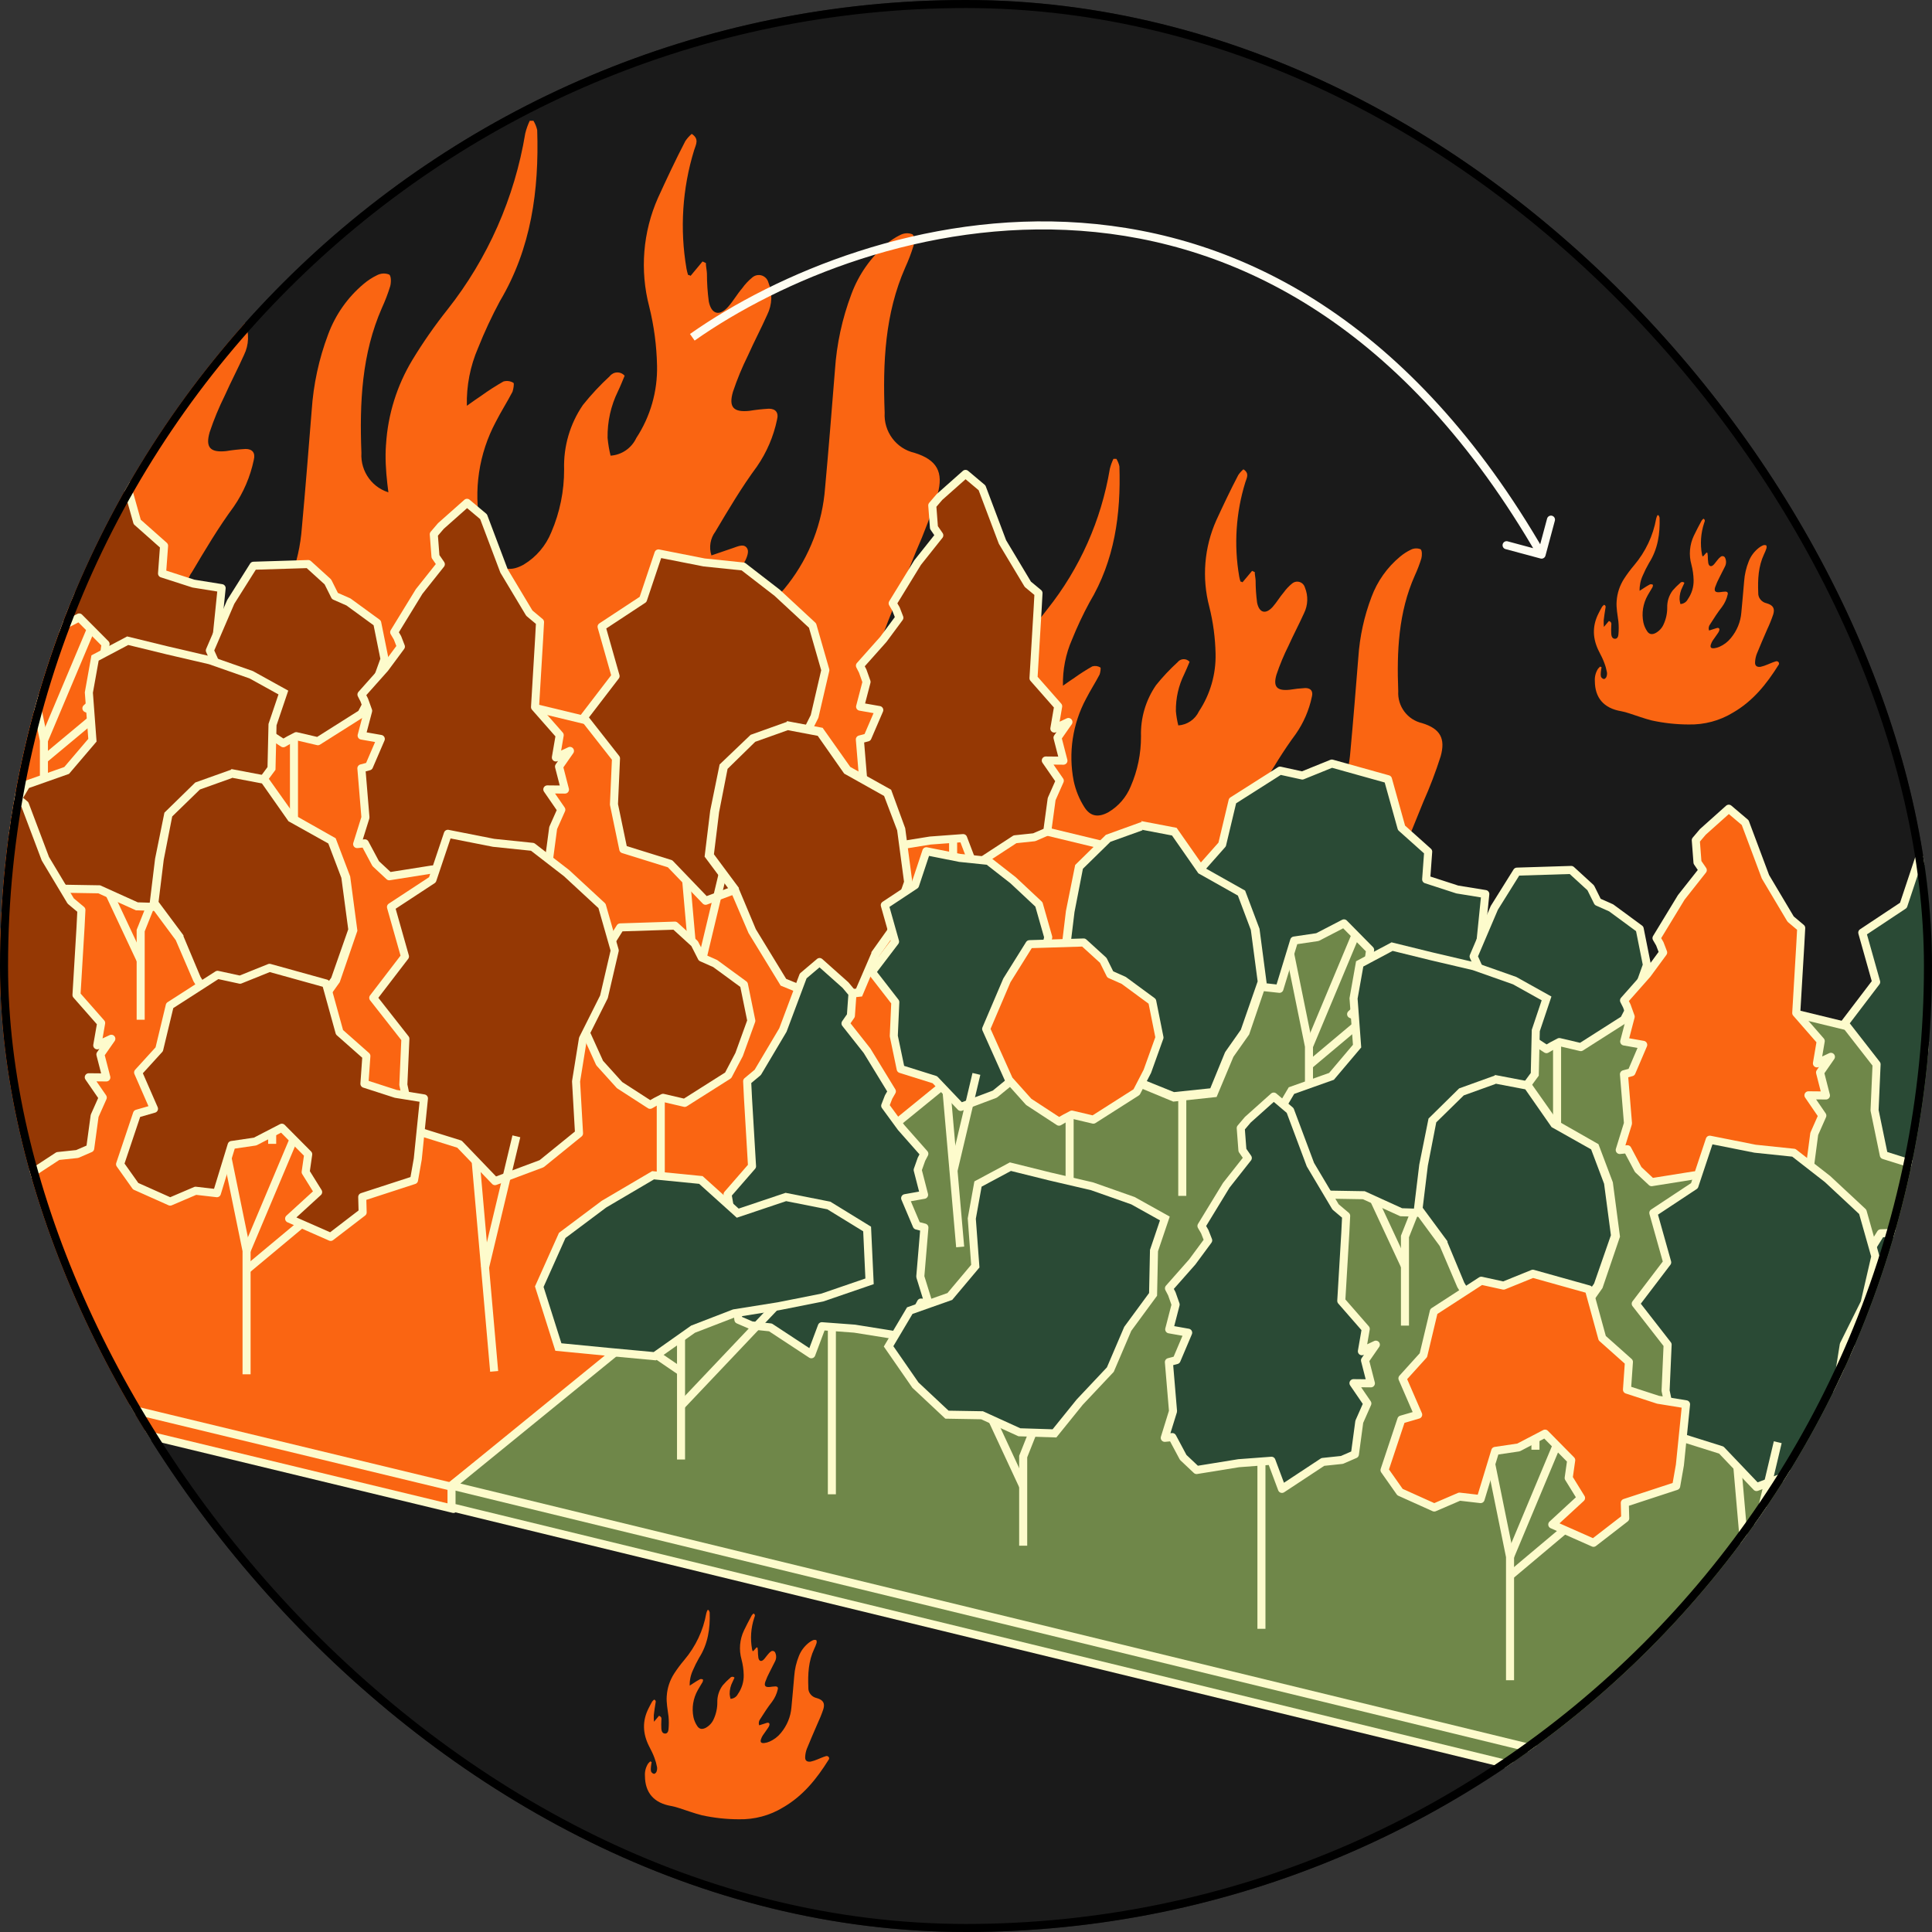
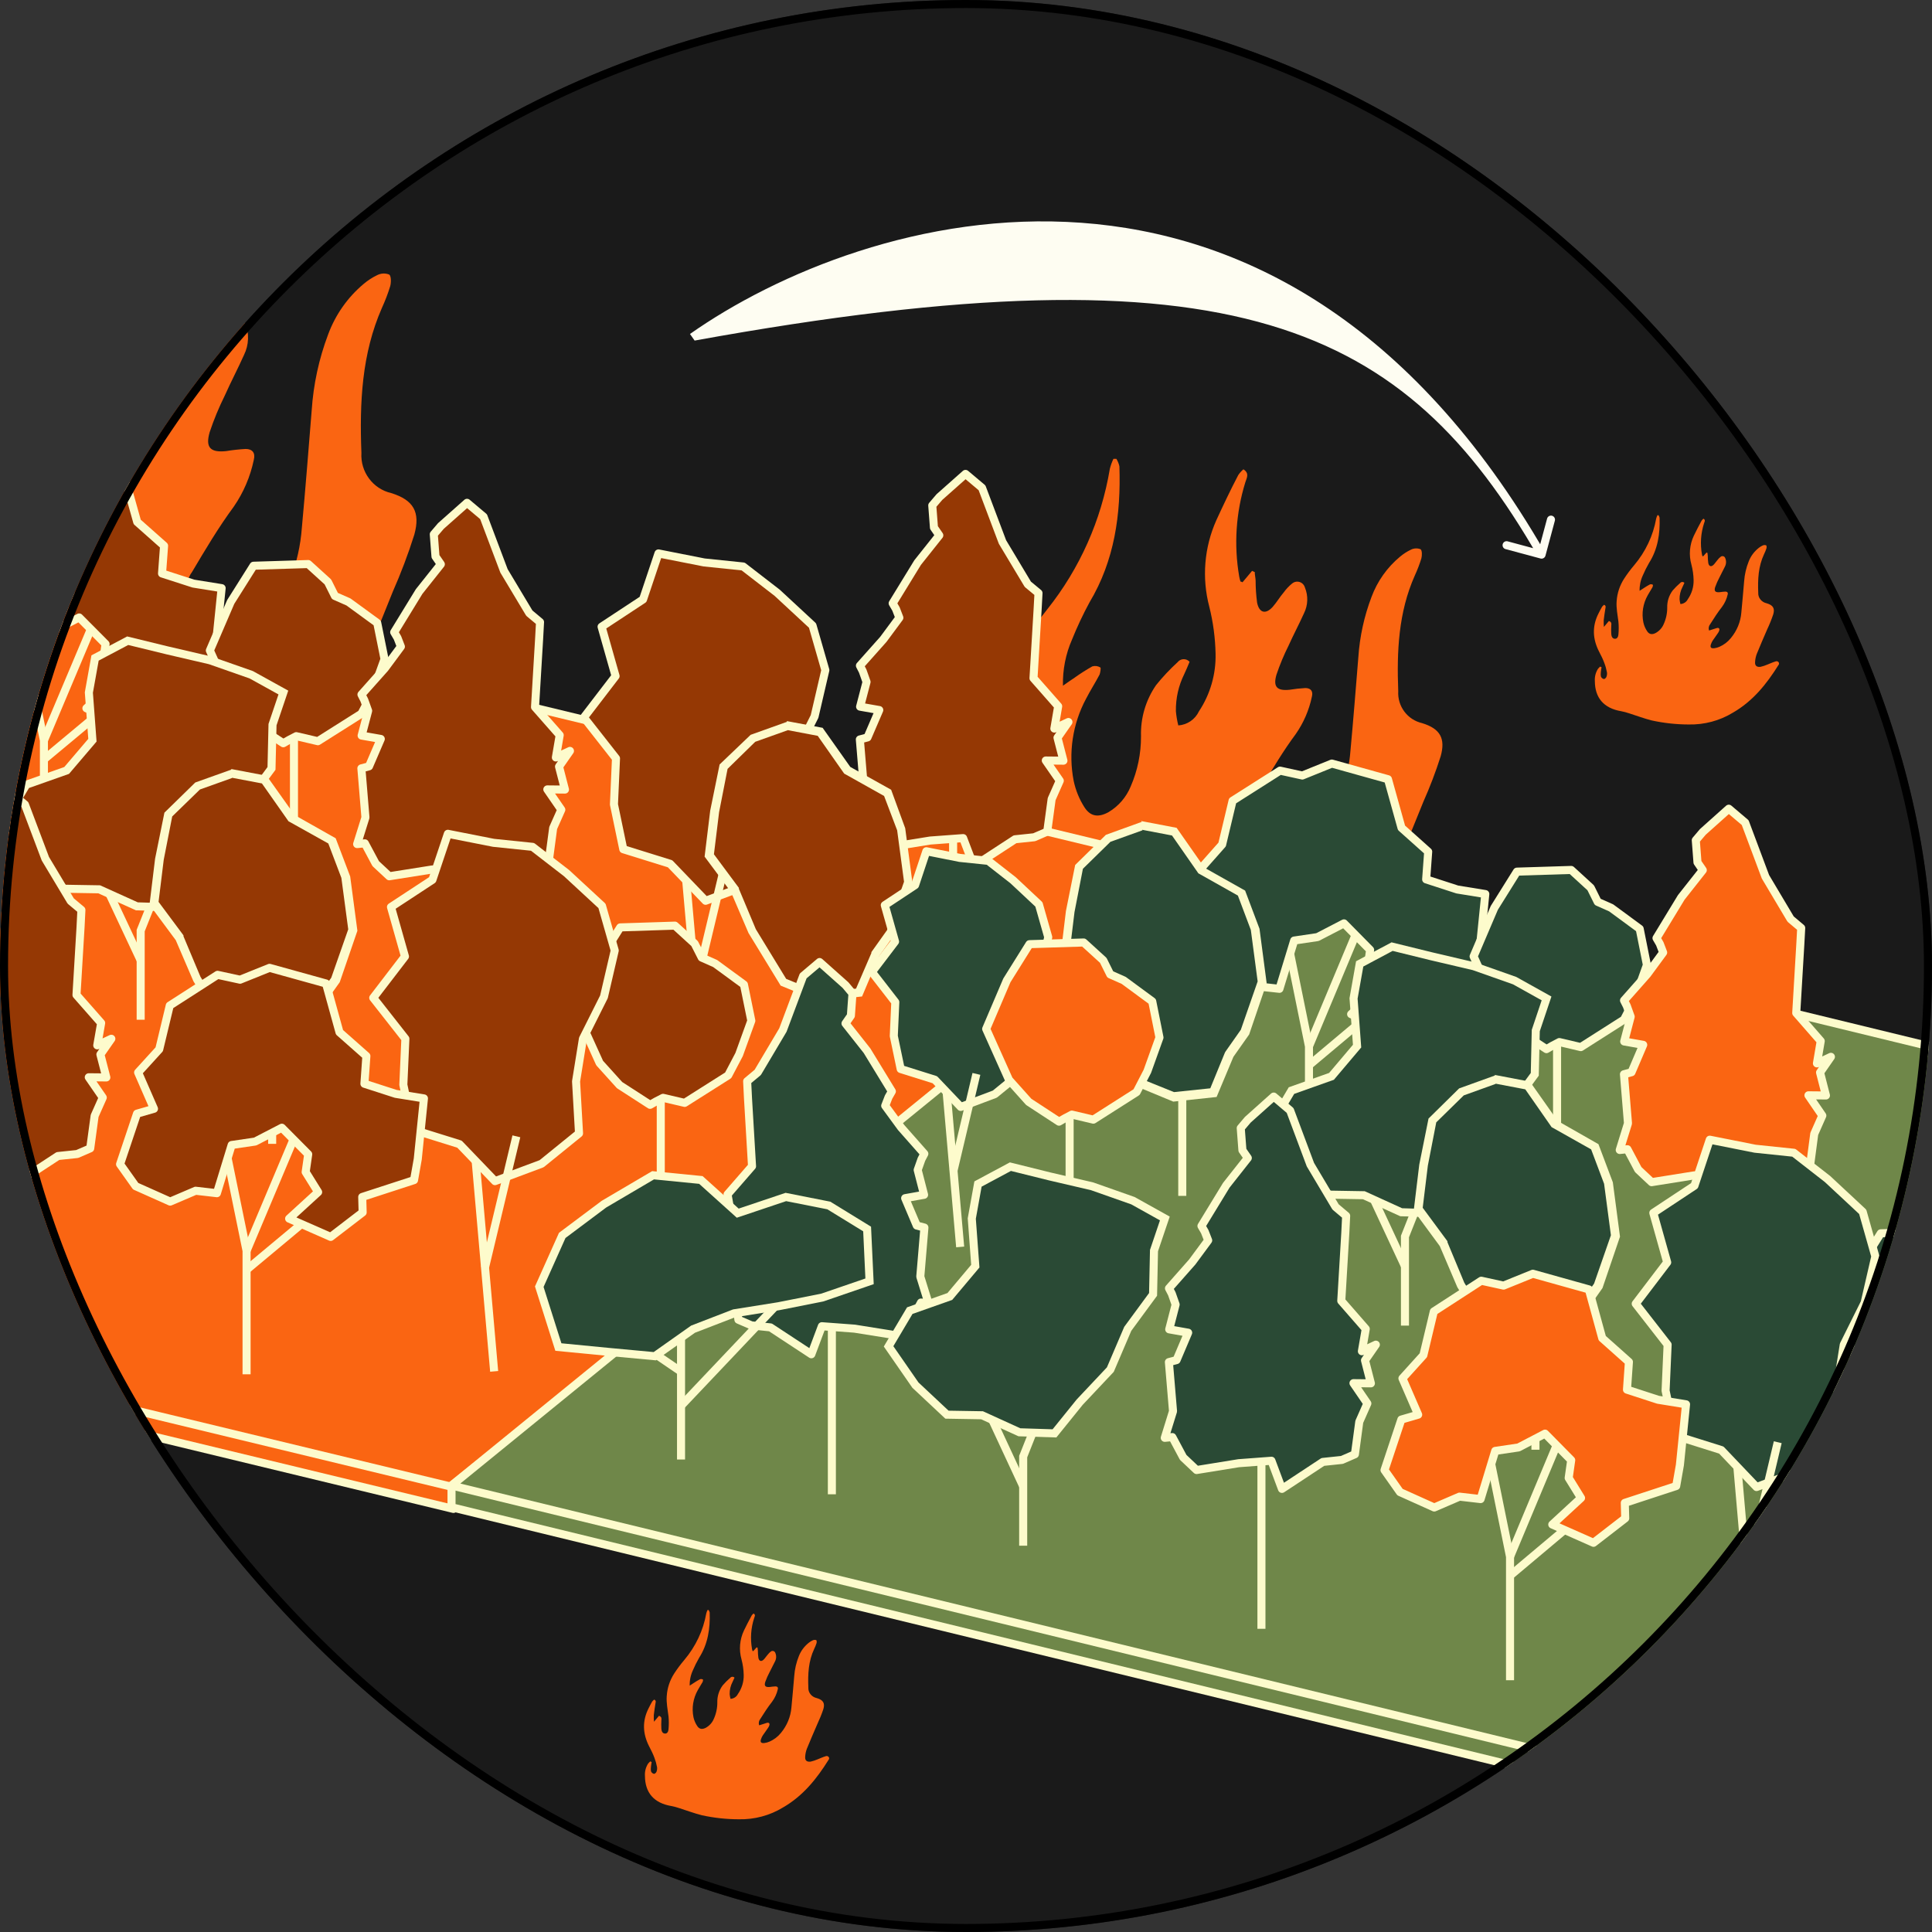
<svg xmlns="http://www.w3.org/2000/svg" width="240" height="240" viewBox="0 0 240 240" fill="none">
  <rect x="0" y="0" width="240" height="240" fill="#333333" stroke="none" />
  <g clip-path="url(#clip0_629_5062)">
    <rect width="240" height="240" rx="120" fill="#1A1A1A" />
    <path d="M118.689 113.664C118.6 114.234 118.48 114.807 118.443 115.422C118.35 116.006 118.364 116.603 118.487 117.18C118.669 117.616 119.041 117.939 119.493 118.059C119.746 118.111 120.263 117.647 120.369 117.311V117.314C120.588 116.754 120.66 116.15 120.581 115.556C120.376 114.357 120.064 113.18 119.65 112.04C119.161 110.597 118.477 109.206 117.813 107.836C115.535 103.108 115.326 98.369 117.629 93.596C118.039 92.717 118.436 91.906 118.881 91.1C119.086 90.832 119.325 90.591 119.589 90.385C120.324 90.773 120.105 91.264 120.037 91.749C119.828 93.218 119.582 94.674 119.442 96.144C119.411 96.978 119.435 97.813 119.51 98.641L121.262 96.433C122.305 96.803 122.137 97.514 122.093 98.191L122.096 98.194C122.038 99.228 122.038 100.261 122.096 101.295C122.165 102.044 122.394 102.974 123.321 103.053C124.248 103.132 124.556 102.174 124.607 101.419C124.748 99.846 124.748 98.263 124.607 96.69C124.32 94.132 123.793 91.618 123.985 89.015H123.988C124.169 86.052 125.073 83.181 126.615 80.647C127.676 78.912 128.846 77.247 130.118 75.66C134.135 70.616 136.803 64.62 137.867 58.247C137.973 57.817 138.124 57.398 138.315 57H138.685H138.681C138.856 57.285 138.986 57.601 139.057 57.931C139.249 63.882 138.469 69.613 135.335 74.843C134.528 76.333 133.806 77.868 133.173 79.441C132.38 81.247 131.997 83.208 132.044 85.182C132.65 84.76 133.06 84.461 133.481 84.19C134.189 83.681 134.928 83.211 135.688 82.782C136.023 82.682 136.386 82.73 136.687 82.912C136.782 82.964 136.687 83.52 136.598 83.791C136.064 84.811 135.435 85.78 134.915 86.799C133.242 89.918 132.698 93.52 133.375 96.999C133.621 98.17 134.076 99.286 134.723 100.295C135.476 101.463 136.475 101.569 137.727 100.876V100.872C138.958 100.137 139.916 99.021 140.46 97.692C141.315 95.728 141.75 93.603 141.739 91.46C141.671 89.193 142.328 86.968 143.614 85.104C144.432 84.087 145.328 83.136 146.293 82.253C146.467 82.03 146.737 81.893 147.021 81.886C147.309 81.876 147.582 81.996 147.774 82.212C147.565 82.703 147.353 83.242 147.107 83.751C146.399 85.179 146.046 86.759 146.074 88.356C146.128 88.95 146.228 89.537 146.371 90.114C147.48 90.042 148.461 89.372 148.937 88.366C150.34 86.247 151.061 83.751 151.003 81.21C150.962 79.238 150.702 77.281 150.223 75.372C149.279 71.794 149.59 67.996 151.099 64.621C151.975 62.721 152.851 60.867 153.822 59.013C154.004 58.745 154.219 58.505 154.462 58.299C155.249 58.807 154.866 59.37 154.698 59.916C153.525 63.704 153.265 67.711 153.939 71.618C153.976 71.828 154.031 72.037 154.096 72.243C154.096 72.243 154.202 72.243 154.349 72.333L155.54 70.914L155.871 71.066C155.871 71.409 155.96 71.752 155.977 72.103C155.977 73.026 156.039 73.954 156.162 74.87C156.426 76.155 157.24 76.347 158.098 75.389C158.605 74.819 158.974 74.159 159.491 73.562C159.778 73.164 160.117 72.806 160.496 72.498C160.753 72.274 161.105 72.199 161.43 72.295C161.755 72.394 162.008 72.652 162.101 72.982C162.528 74.015 162.487 75.186 161.985 76.189C161.379 77.535 160.688 78.826 160.076 80.189C159.491 81.357 158.988 82.562 158.57 83.802C158.122 85.33 158.632 85.842 160.199 85.684C160.845 85.577 161.499 85.509 162.152 85.471C162.809 85.471 163.151 85.842 162.966 86.553C162.617 88.215 161.937 89.787 160.969 91.178C159.446 93.225 158.122 95.44 156.819 97.62C156.309 98.293 156.162 99.176 156.425 99.976L158.57 99.248C159.087 99.073 159.744 98.747 160.024 99.354C160.182 99.715 159.884 100.374 159.631 100.797C159.053 101.782 158.345 102.696 157.739 103.671C157.452 104.138 157.226 104.639 157.065 105.165C156.733 106.253 157.116 106.72 158.283 106.573V106.569C158.889 106.487 159.477 106.315 160.035 106.061C161.625 105.323 163.018 104.203 164.078 102.799C166.216 100.062 167.496 96.751 167.756 93.287C168.115 89.41 168.423 85.533 168.737 81.656C168.909 79.088 169.459 76.557 170.376 74.15C171.101 72.203 172.319 70.482 173.913 69.157C174.327 68.807 174.789 68.511 175.278 68.278C175.651 68.096 176.079 68.075 176.462 68.226C176.671 68.367 176.664 68.999 176.568 69.37V69.366C176.342 70.101 176.065 70.816 175.744 71.513C173.722 76.066 173.503 80.911 173.695 85.859C173.582 87.734 174.837 89.417 176.664 89.832C178.898 90.519 179.589 91.721 178.966 93.946C178.354 95.873 177.632 97.761 176.811 99.609C175.603 102.614 174.334 105.639 173.171 108.715C172.826 109.691 172.627 110.714 172.583 111.748C172.494 113.083 173.178 113.681 174.502 113.506C175.347 113.3 176.171 113.011 176.962 112.644C177.837 112.294 178.713 111.827 179.685 111.528C180.061 111.311 180.54 111.401 180.81 111.744C181.08 112.084 181.06 112.572 180.762 112.891C176.647 119.879 171.83 126.297 164.79 130.597C160.175 133.591 154.771 135.123 149.279 134.992C144.911 134.982 140.556 134.477 136.301 133.488C133.622 132.777 131.046 131.73 128.419 130.851C127.495 130.514 126.551 130.247 125.59 130.051C119.381 128.935 116.367 124.979 116.333 118.86C116.223 117.263 116.6 115.67 117.41 114.289C117.65 113.974 117.917 113.678 118.207 113.41L118.689 113.664Z" fill="#FA6512" />
-     <path d="M41.351 86.193C41.24 86.909 41.091 87.63 41.044 88.402C40.929 89.135 40.946 89.886 41.099 90.611C41.325 91.159 41.79 91.564 42.353 91.715C42.668 91.78 43.312 91.198 43.444 90.775V90.779C43.717 90.076 43.806 89.317 43.709 88.57C43.453 87.064 43.065 85.585 42.549 84.152C41.939 82.34 41.087 80.593 40.26 78.871C37.42 72.93 37.16 66.976 40.029 60.98C40.541 59.875 41.035 58.857 41.59 57.843C41.846 57.507 42.144 57.205 42.472 56.946C43.389 57.433 43.116 58.05 43.031 58.658C42.771 60.505 42.464 62.334 42.289 64.181C42.251 65.229 42.28 66.278 42.374 67.318L44.557 64.543C45.857 65.009 45.648 65.903 45.593 66.752L45.597 66.757C45.525 68.055 45.525 69.354 45.597 70.653C45.682 71.593 45.968 72.762 47.123 72.862C48.278 72.961 48.662 71.757 48.726 70.808C48.901 68.832 48.901 66.843 48.726 64.867C48.368 61.653 47.711 58.495 47.95 55.224H47.954C48.18 51.501 49.306 47.894 51.228 44.71C52.55 42.531 54.008 40.438 55.594 38.445C60.599 32.107 63.924 24.574 65.25 16.566C65.382 16.027 65.569 15.501 65.808 15H66.269H66.264C66.482 15.358 66.644 15.755 66.733 16.169C66.972 23.646 66 30.847 62.095 37.418C61.089 39.29 60.189 41.219 59.401 43.195C58.412 45.464 57.934 47.928 57.994 50.408C58.748 49.878 59.26 49.502 59.784 49.161C60.667 48.523 61.587 47.932 62.534 47.392C62.952 47.267 63.404 47.328 63.779 47.556C63.898 47.621 63.779 48.32 63.668 48.661C63.003 49.942 62.218 51.159 61.57 52.441C59.486 56.358 58.808 60.884 59.652 65.255C59.959 66.726 60.526 68.128 61.332 69.397C62.27 70.864 63.514 70.997 65.075 70.126V70.122C66.609 69.198 67.803 67.796 68.481 66.126C69.547 63.658 70.088 60.988 70.075 58.296C69.99 55.448 70.808 52.652 72.411 50.31C73.43 49.033 74.547 47.837 75.749 46.729C75.967 46.448 76.303 46.276 76.657 46.267C77.015 46.254 77.356 46.405 77.595 46.677C77.335 47.294 77.071 47.971 76.764 48.61C75.881 50.404 75.442 52.389 75.476 54.395C75.545 55.142 75.668 55.88 75.847 56.604C77.228 56.514 78.452 55.672 79.045 54.408C80.793 51.746 81.692 48.61 81.62 45.417C81.568 42.941 81.244 40.481 80.647 38.083C79.471 33.587 79.859 28.815 81.739 24.575C82.83 22.189 83.921 19.859 85.132 17.529C85.358 17.192 85.627 16.89 85.93 16.632C86.91 17.27 86.433 17.978 86.224 18.664C84.761 23.422 84.437 28.457 85.277 33.367C85.324 33.63 85.392 33.893 85.473 34.152C85.473 34.152 85.606 34.152 85.789 34.264L87.272 32.482L87.686 32.672C87.686 33.103 87.797 33.535 87.818 33.975C87.818 35.136 87.895 36.301 88.048 37.453C88.376 39.066 89.391 39.308 90.461 38.104C91.092 37.388 91.552 36.559 92.196 35.809C92.554 35.308 92.976 34.859 93.449 34.471C93.769 34.191 94.208 34.096 94.613 34.217C95.018 34.342 95.334 34.665 95.449 35.08C95.982 36.378 95.93 37.849 95.304 39.109C94.549 40.8 93.688 42.423 92.925 44.136C92.196 45.602 91.569 47.117 91.049 48.674C90.491 50.594 91.126 51.237 93.078 51.039C93.884 50.905 94.698 50.819 95.513 50.771C96.331 50.771 96.757 51.237 96.527 52.13C96.092 54.218 95.244 56.194 94.038 57.942C92.141 60.513 90.491 63.296 88.867 66.036C88.231 66.881 88.048 67.99 88.376 68.995L91.049 68.081C91.693 67.861 92.511 67.451 92.861 68.215C93.057 68.668 92.686 69.496 92.371 70.027C91.65 71.265 90.768 72.412 90.013 73.638C89.655 74.225 89.374 74.854 89.174 75.514C88.76 76.882 89.237 77.469 90.691 77.283V77.279C91.446 77.176 92.179 76.96 92.874 76.641C94.856 75.713 96.591 74.306 97.913 72.542C100.577 69.103 102.171 64.944 102.495 60.591C102.943 55.72 103.327 50.849 103.719 45.979C103.932 42.752 104.618 39.572 105.761 36.547C106.665 34.101 108.182 31.939 110.169 30.274C110.685 29.834 111.26 29.463 111.87 29.17C112.335 28.941 112.868 28.915 113.345 29.105C113.605 29.282 113.597 30.076 113.477 30.542V30.537C113.196 31.461 112.85 32.358 112.45 33.234C109.93 38.955 109.657 45.042 109.896 51.259C109.756 53.615 111.32 55.729 113.597 56.251C116.38 57.114 117.241 58.624 116.466 61.42C115.702 63.84 114.803 66.213 113.78 68.534C112.275 72.309 110.693 76.11 109.244 79.976C108.814 81.201 108.566 82.487 108.511 83.785C108.4 85.464 109.253 86.214 110.902 85.994C111.955 85.736 112.983 85.373 113.968 84.912C115.059 84.471 116.15 83.885 117.361 83.509C117.83 83.237 118.427 83.35 118.764 83.781C119.1 84.208 119.075 84.821 118.704 85.222C113.575 94.002 107.573 102.066 98.8 107.468C93.049 111.23 86.314 113.154 79.471 112.99C74.027 112.977 68.601 112.343 63.298 111.101C59.96 110.208 56.75 108.892 53.476 107.787C52.325 107.364 51.148 107.028 49.95 106.782C42.213 105.38 38.457 100.409 38.415 92.722C38.278 90.715 38.747 88.713 39.758 86.979C40.056 86.582 40.389 86.211 40.751 85.875L41.351 86.193Z" fill="#FA6512" />
    <path d="M-23.649 91.193C-23.76 91.909 -23.909 92.63 -23.956 93.402C-24.071 94.135 -24.054 94.886 -23.901 95.611C-23.674 96.159 -23.21 96.564 -22.647 96.715C-22.332 96.78 -21.688 96.198 -21.556 95.775V95.779C-21.283 95.076 -21.194 94.317 -21.291 93.57C-21.547 92.064 -21.935 90.585 -22.451 89.152C-23.061 87.34 -23.913 85.593 -24.74 83.871C-27.58 77.93 -27.84 71.976 -24.971 65.98C-24.459 64.875 -23.965 63.857 -23.41 62.843C-23.154 62.507 -22.856 62.205 -22.528 61.946C-21.611 62.433 -21.884 63.05 -21.969 63.658C-22.229 65.505 -22.536 67.334 -22.711 69.181C-22.75 70.229 -22.72 71.278 -22.626 72.318L-20.443 69.543C-19.143 70.009 -19.352 70.903 -19.407 71.752L-19.403 71.757C-19.476 73.055 -19.476 74.354 -19.403 75.653C-19.318 76.593 -19.032 77.762 -17.877 77.862C-16.722 77.961 -16.338 76.757 -16.274 75.808C-16.099 73.832 -16.099 71.843 -16.274 69.867C-16.632 66.653 -17.289 63.495 -17.05 60.224H-17.046C-16.82 56.501 -15.694 52.894 -13.772 49.71C-12.45 47.531 -10.992 45.438 -9.406 43.445C-4.401 37.107 -1.076 29.574 0.25 21.566C0.382 21.027 0.569 20.5 0.808 20H1.268H1.264C1.482 20.358 1.644 20.755 1.733 21.169C1.972 28.646 1 35.847 -2.905 42.418C-3.911 44.29 -4.811 46.219 -5.599 48.195C-6.588 50.464 -7.066 52.928 -7.006 55.408C-6.252 54.878 -5.74 54.502 -5.216 54.161C-4.333 53.523 -3.413 52.932 -2.466 52.392C-2.048 52.267 -1.596 52.328 -1.221 52.556C-1.102 52.621 -1.221 53.32 -1.332 53.661C-1.997 54.942 -2.782 56.159 -3.43 57.441C-5.514 61.358 -6.192 65.884 -5.348 70.255C-5.041 71.726 -4.474 73.128 -3.668 74.397C-2.73 75.864 -1.486 75.997 0.075 75.126V75.122C1.609 74.198 2.803 72.796 3.481 71.126C4.547 68.659 5.088 65.988 5.075 63.296C4.99 60.448 5.808 57.652 7.411 55.31C8.43 54.033 9.547 52.837 10.749 51.729C10.967 51.448 11.303 51.276 11.657 51.267C12.015 51.254 12.356 51.405 12.595 51.677C12.335 52.294 12.071 52.971 11.764 53.61C10.881 55.404 10.442 57.389 10.476 59.395C10.545 60.142 10.668 60.88 10.847 61.604C12.229 61.514 13.452 60.672 14.045 59.408C15.793 56.746 16.692 53.61 16.619 50.417C16.568 47.941 16.244 45.481 15.648 43.083C14.471 38.587 14.859 33.815 16.739 29.575C17.83 27.189 18.922 24.859 20.132 22.529C20.358 22.192 20.627 21.89 20.93 21.632C21.91 22.27 21.433 22.978 21.224 23.664C19.761 28.422 19.437 33.457 20.277 38.367C20.324 38.63 20.392 38.893 20.473 39.152C20.473 39.152 20.605 39.152 20.789 39.264L22.272 37.482L22.686 37.672C22.686 38.103 22.797 38.535 22.818 38.975C22.818 40.136 22.895 41.301 23.048 42.453C23.377 44.066 24.391 44.308 25.461 43.104C26.092 42.388 26.552 41.559 27.196 40.809C27.554 40.308 27.976 39.859 28.449 39.471C28.769 39.191 29.208 39.096 29.613 39.217C30.018 39.342 30.334 39.665 30.449 40.08C30.982 41.378 30.93 42.849 30.304 44.109C29.549 45.8 28.688 47.423 27.925 49.136C27.196 50.602 26.569 52.117 26.049 53.674C25.491 55.594 26.126 56.237 28.078 56.039C28.884 55.905 29.698 55.819 30.513 55.771C31.331 55.771 31.757 56.237 31.527 57.13C31.092 59.218 30.244 61.194 29.038 62.942C27.141 65.513 25.491 68.296 23.867 71.036C23.231 71.881 23.048 72.99 23.376 73.995L26.049 73.081C26.693 72.861 27.511 72.451 27.861 73.215C28.057 73.668 27.686 74.496 27.371 75.027C26.65 76.265 25.768 77.412 25.013 78.638C24.655 79.225 24.374 79.854 24.174 80.514C23.76 81.882 24.238 82.469 25.691 82.283V82.279C26.446 82.176 27.179 81.96 27.874 81.641C29.856 80.713 31.591 79.306 32.913 77.542C35.577 74.103 37.172 69.944 37.495 65.591C37.943 60.72 38.327 55.849 38.719 50.979C38.932 47.752 39.618 44.572 40.761 41.547C41.665 39.101 43.182 36.939 45.169 35.274C45.685 34.834 46.26 34.463 46.87 34.17C47.335 33.941 47.867 33.915 48.345 34.105C48.605 34.282 48.596 35.076 48.477 35.542V35.537C48.196 36.461 47.85 37.358 47.45 38.234C44.93 43.955 44.657 50.042 44.896 56.259C44.756 58.615 46.32 60.729 48.596 61.251C51.38 62.114 52.241 63.624 51.466 66.42C50.703 68.84 49.803 71.213 48.78 73.534C47.275 77.309 45.694 81.11 44.244 84.976C43.813 86.201 43.566 87.487 43.511 88.785C43.4 90.464 44.253 91.214 45.902 90.994C46.955 90.736 47.983 90.373 48.968 89.912C50.059 89.471 51.15 88.885 52.361 88.509C52.83 88.237 53.427 88.35 53.764 88.781C54.1 89.208 54.075 89.821 53.704 90.222C48.575 99.002 42.573 107.066 33.8 112.468C28.049 116.23 21.314 118.154 14.471 117.99C9.027 117.977 3.601 117.343 -1.702 116.101C-5.04 115.208 -8.25 113.892 -11.524 112.787C-12.675 112.364 -13.852 112.028 -15.05 111.782C-22.787 110.38 -26.543 105.409 -26.585 97.722C-26.722 95.715 -26.253 93.713 -25.242 91.979C-24.944 91.582 -24.611 91.211 -24.249 90.875L-23.649 91.193Z" fill="#FA6512" />
    <path d="M56.33 187.445L-101.894 149.237V146.537L-7.33 72.245L150.893 108.329V110.453L56.33 187.445Z" fill="#FA6512" stroke="#FDFBCC" stroke-linejoin="round" />
    <path d="M56.33 184.746L-101.894 146.538L-7.33 70.132L150.893 108.33L56.33 184.746Z" fill="#FA6512" stroke="#FDFBCC" stroke-linejoin="round" />
    <path d="M56.33 184.745V187.435" stroke="#FDFBCC" stroke-linejoin="round" />
    <path d="M5.456 109.637V91.982L1.686 73.574" stroke="#FDFBCC" stroke-miterlimit="10" />
    <path d="M5.457 91.983L12.23 75.919" stroke="#FDFBCC" stroke-miterlimit="10" />
    <path d="M5.457 94.338L17.917 83.956" stroke="#FDFBCC" stroke-miterlimit="10" />
    <path d="M1.76 84.835L3.603 78.839L6.52 78.41L9.838 76.704L13.114 80L12.798 82.198L14.346 84.689L10.734 87.985L15.905 90.267L19.866 87.221V85.296L26.301 83.203L26.765 80.586L27.533 73.062L24.026 72.497L20.129 71.241L20.382 67.798L17.043 64.837L15.347 58.798L8.322 56.852L4.625 58.338L1.833 57.731L-4.107 61.477L-5.413 66.909L-8.036 69.849L-6.066 74.349L-8.173 74.967L-10.279 81.246L-8.341 83.977L-4.044 85.892L-0.947 84.542L1.76 84.835Z" fill="#953804" stroke="#FDFBCC" stroke-linejoin="round" />
    <path d="M36.518 83.736V108.821" stroke="#FDFBCC" stroke-miterlimit="10" />
    <path d="M31.41 89.868L28.924 87.126L26.069 80.806L28.66 74.778L31.494 70.278L38.287 70.068L40.731 72.287L41.605 74.035L43.29 74.778L46.861 77.383L47.767 81.873L46.25 86.07L44.902 88.654L39.488 92.076L36.802 91.449L35.939 91.899L35.191 92.328L31.41 89.868Z" fill="#953804" stroke="#FDFBCC" stroke-linejoin="round" />
    <path d="M84.843 104.844L87.55 135.527" stroke="#FDFBCC" stroke-miterlimit="10" />
    <path d="M83.241 107.303L77.427 105.493L76.268 99.926L76.521 94.212L72.529 89.126L76.469 83.987L74.731 77.855L79.881 74.464L81.798 68.75L87.475 69.87L92.32 70.372L96.544 73.637L100.936 77.708L102.527 83.244L101.189 89L98.566 94.212L97.724 99.517L98.082 105.964L93.447 109.742L87.654 111.898L83.241 107.303Z" fill="#953804" stroke="#FDFBCC" stroke-linejoin="round" />
    <path d="M86.412 122.635L90.309 106.33" stroke="#FDFBCC" stroke-miterlimit="10" />
    <path d="M-15.441 65.077L-11.691 65.788L-8.531 70.288L-8.394 70.487L-8.184 70.602L-3.444 73.25L-1.822 77.52L-0.969 83.914L-3.075 89.921L-4.95 92.569L-5.013 92.663L-5.066 92.757L-6.899 97.194L-11.438 97.665L-15.567 96.011L-19.338 89.837L-21.444 84.814V84.699L-21.518 84.594L-24.541 80.534L-23.898 75.301L-22.845 69.922L-19.401 66.573L-15.377 65.139L-15.441 65.077ZM-15.472 64.093L-19.97 65.704L-23.814 69.451L-24.973 75.175L-25.668 80.889L-22.392 85.295L-20.212 90.392L-16.22 96.922L-11.533 98.848L-6.109 98.272L-4.002 93.28L-2.032 90.507L0.158 84.123L-0.737 77.373L-2.538 72.632L-7.615 69.796L-11.112 64.836L-15.578 63.988L-15.472 64.093Z" fill="#FDFBCC" />
    <path d="M82.083 128.663V153.748" stroke="#FDFBCC" stroke-miterlimit="10" />
    <path d="M76.964 134.796L74.489 132.054L71.624 125.733L74.226 119.695L77.048 115.205L83.842 114.985L86.286 117.214L87.17 118.952L88.845 119.695L92.416 122.311L93.332 126.8L91.815 130.997L90.457 133.582L85.053 137.004L82.368 136.376L81.493 136.826L80.756 137.245L76.964 134.796Z" fill="#953804" stroke="#FDFBCC" stroke-linejoin="round" />
    <path d="M56.477 102.762V128.579" stroke="#FDFBCC" stroke-miterlimit="10" />
    <path d="M59.048 111.197L64.167 107.848L66.547 107.597L68.18 106.896L68.717 102.856L69.728 100.585L67.99 98.063L70.181 98.084L69.444 95.227L70.802 93.281L69.054 94.097L69.528 91.324L66.463 87.839L66.969 79.394L67.084 77.279L65.757 76.17L62.608 70.917L60.07 64.188L58.016 62.461L54.772 65.339L53.887 66.375L54.097 69.127L54.761 70.09L52.065 73.481L48.968 78.535L49.379 79.237L49.8 80.325L47.809 83.014L44.902 86.279L45.25 86.96L45.734 88.299L44.923 91.376L47.304 91.795L45.84 95.196L44.892 95.447L45.397 101.548L44.365 104.855L45.324 104.761L46.672 107.283L48.357 108.853L53.634 108.016L57.721 107.702L59.048 111.197Z" fill="#953804" stroke="#FDFBCC" stroke-linejoin="round" />
    <path d="M118.399 99.172V124.989" stroke="#FDFBCC" stroke-miterlimit="10" />
    <path d="M120.97 107.597L126.089 104.258L128.469 104.007L130.091 103.306L130.639 99.266L131.65 96.985L129.912 94.473L132.103 94.494L131.366 91.637L132.724 89.691L130.976 90.507L131.45 87.734L128.385 84.249L128.89 75.804L129.006 73.679L127.679 72.58L124.53 67.327L121.991 60.598L119.938 58.871L116.694 61.749L115.809 62.785L116.019 65.537L116.683 66.5L113.987 69.891L110.89 74.945L111.301 75.647L111.722 76.735L109.731 79.425L106.824 82.69L107.172 83.37L107.646 84.71L106.845 87.786L109.226 88.205L107.762 91.606L106.814 91.857L107.319 97.958L106.287 101.265L107.246 101.171L108.594 103.693L110.279 105.263L115.556 104.415L119.643 104.112L120.97 107.597Z" fill="#953804" stroke="#FDFBCC" stroke-linejoin="round" />
    <path d="M58.69 139.672L61.386 170.356" stroke="#FDFBCC" stroke-miterlimit="10" />
    <path d="M57.078 142.132L51.275 140.321L50.105 134.754L50.358 129.04L46.366 123.954L50.306 118.815L48.568 112.672L53.718 109.292L55.635 103.578L61.312 104.698L66.157 105.2L70.381 108.465L74.784 112.536L76.364 118.072L75.026 123.828L72.414 129.04L71.561 134.335L71.929 140.792L67.284 144.56L61.491 146.726L57.078 142.132Z" fill="#953804" stroke="#FDFBCC" stroke-linejoin="round" />
    <path d="M60.248 157.463L64.145 141.158" stroke="#FDFBCC" stroke-miterlimit="10" />
    <path d="M102.854 136.177V114.566" stroke="#FDFBCC" stroke-miterlimit="10" />
    <path d="M97.335 122.018L93.437 115.634L91.268 110.548L88.076 106.268L88.75 100.763L89.877 95.227L93.511 91.679L97.777 90.151L101.885 90.936L105.266 95.708L110.279 98.513L111.986 103.023L112.87 109.585L110.743 115.78L108.784 118.543L106.73 123.305L101.748 123.828L97.335 122.018Z" fill="#953804" />
    <path d="M97.819 90.695L101.579 91.407L104.739 95.917L104.876 96.106L105.086 96.221L109.826 98.879L111.448 103.148L112.301 109.532L110.195 115.539L108.309 118.187L108.246 118.281V118.386L106.34 122.812L101.79 123.294L97.661 121.598L93.89 115.424L91.784 110.401V110.286L91.71 110.191L88.687 106.121L89.329 100.888L90.383 95.509L93.816 92.15L97.84 90.716L97.819 90.695ZM97.756 89.669L93.248 91.281L89.393 94.965L88.224 100.7L87.528 106.414L90.804 110.809L92.984 115.905L96.976 122.436L101.663 124.361L107.088 123.786L109.194 118.794L111.164 116.021L113.344 109.637L112.449 102.887L110.7 98.104L105.624 95.268L102.19 90.412L97.735 89.575L97.756 89.669Z" fill="#FDFBCC" />
    <path d="M17.475 126.675V115.602L22.941 101.914" fill="#FA6512" />
    <path d="M17.475 126.675V115.602L22.941 101.914" stroke="#FDFBCC" stroke-miterlimit="10" />
    <path d="M17.475 119.297L12.883 109.522" stroke="#FDFBCC" stroke-miterlimit="10" />
    <path d="M11.481 91.951L8.279 95.708L3.266 97.477L0.622 101.914L3.982 106.728L7.932 110.401L12.324 110.474L17.001 112.588L21.382 112.724L24.542 108.842L28.387 104.802L30.567 99.737L33.727 95.457L33.853 90.015L35.201 86.028L31.209 83.82L26.101 82.03L20.792 80.795L15.863 79.592L11.808 81.737L11.039 86.028L11.481 91.951Z" fill="#953804" stroke="#FDFBCC" stroke-miterlimit="10" />
    <path d="M33.81 142.09V120.479" stroke="#FDFBCC" stroke-miterlimit="10" />
    <path d="M28.302 127.93L24.405 121.546L22.225 116.46L19.044 112.18L19.718 106.675L20.834 101.139L24.479 97.591L28.745 96.064L32.852 96.838L36.233 101.62L41.247 104.425L42.953 108.925L43.828 115.497L41.711 121.693L39.741 124.445L37.697 129.217L32.705 129.74L28.302 127.93Z" fill="#953804" />
    <path d="M28.777 96.608L32.537 97.32L35.697 101.819L35.834 102.018L36.044 102.133L40.784 104.781L42.406 109.051L43.259 115.445L41.153 121.452L39.267 124.1L39.204 124.194V124.288L37.34 128.725L32.8 129.196L28.671 127.511L24.901 121.337L22.794 116.314V116.199L22.72 116.094L19.697 112.033L20.34 106.801L21.393 101.422L24.837 98.073L28.85 96.639L28.777 96.608ZM28.766 95.593L24.258 97.204L20.424 100.951L19.265 106.675L18.57 112.389L21.835 116.795L24.026 121.892L28.008 128.422L32.705 130.347L38.13 129.772L40.236 124.78L42.206 122.007L44.397 115.623L43.501 108.873L41.7 104.132L36.592 101.244L33.127 96.367L28.661 95.519L28.766 95.593Z" fill="#FDFBCC" />
    <path d="M-0.494 138.521V164.338" stroke="#FDFBCC" stroke-miterlimit="10" />
    <path d="M2.075 146.956L7.194 143.607L9.585 143.356L11.207 142.655L11.755 138.615L12.766 136.344L11.028 133.822L13.209 133.843L12.471 130.986L13.83 129.039L12.082 129.856L12.566 127.083L9.501 123.598L10.007 115.152L10.112 113.038L8.785 111.929L5.636 106.676L3.097 99.947L1.043 98.22L-2.201 101.098L-3.086 102.134L-2.875 104.886L-2.201 105.849L-4.897 109.239L-8.004 114.294L-7.594 114.995L-7.162 116.084L-9.163 118.773L-12.07 122.038L-11.712 122.719L-11.238 124.058L-12.038 127.135L-9.669 127.553L-11.122 130.955L-12.081 131.206L-11.565 137.307L-12.597 140.614L-11.649 140.52L-10.29 143.042L-8.615 144.612L-3.338 143.764L0.759 143.46L2.075 146.956Z" fill="#953804" stroke="#FDFBCC" stroke-linejoin="round" />
    <path d="M30.63 170.722V155.381L26.859 136.962" stroke="#FDFBCC" stroke-miterlimit="10" />
    <path d="M30.63 155.38L37.403 139.316" stroke="#FDFBCC" stroke-miterlimit="10" />
    <path d="M30.63 157.735L43.09 147.343" stroke="#FDFBCC" stroke-miterlimit="10" />
    <path d="M26.944 148.222L28.776 142.236L31.694 141.807L35.012 140.09L38.287 143.387L37.971 145.595L39.52 148.086L35.917 151.382L41.078 153.653L45.049 150.608L44.997 148.693L51.432 146.6L51.896 143.983L52.664 136.448L49.157 135.883L45.27 134.628L45.513 131.184L42.174 128.233L40.499 122.174L33.484 120.228L29.819 121.703L27.028 121.096L21.087 124.916L19.781 130.347L17.159 133.225L19.128 137.736L17.022 138.343L14.915 144.622L16.853 147.353L21.14 149.268L24.3 147.918L26.944 148.222Z" fill="#953804" stroke="#FDFBCC" stroke-linejoin="round" />
    <path d="M213.082 225.445L56.09 187.237V184.537L149.917 110.245L306.91 146.329V148.453L213.082 225.445Z" fill="#6F8749" stroke="#FDFBCC" stroke-linejoin="round" />
    <path d="M213.082 222.746L56.09 184.538L149.917 108.132L306.91 146.33L213.082 222.746Z" fill="#6F8749" stroke="#FDFBCC" stroke-linejoin="round" />
    <path d="M213.082 222.745V225.435" stroke="#FDFBCC" stroke-linejoin="round" />
    <path d="M162.605 147.637V129.982L158.863 111.574" stroke="#FDFBCC" stroke-miterlimit="10" />
    <path d="M162.604 129.983L169.324 113.919" stroke="#FDFBCC" stroke-miterlimit="10" />
    <path d="M162.604 132.337L174.968 121.956" stroke="#FDFBCC" stroke-miterlimit="10" />
    <path d="M158.936 122.835L160.765 116.839L163.66 116.41L166.952 114.704L170.202 118L169.889 120.198L171.425 122.689L167.841 125.985L172.972 128.267L176.901 125.221V123.296L183.287 121.203L183.747 118.586L184.51 111.062L181.03 110.497L177.163 109.241L177.414 105.798L174.101 102.836L172.418 96.798L165.447 94.852L161.779 96.338L159.01 95.731L153.115 99.477L151.819 104.909L149.217 107.849L151.172 112.349L149.081 112.967L146.991 119.246L148.914 121.977L153.178 123.892L156.251 122.542L158.936 122.835Z" fill="#2A4A35" stroke="#FDFBCC" stroke-linejoin="round" />
    <path d="M193.425 121.736V146.821" stroke="#FDFBCC" stroke-miterlimit="10" />
    <path d="M188.356 127.868L185.89 125.126L183.058 118.806L185.629 112.778L188.44 108.278L195.181 108.068L197.605 110.287L198.473 112.035L200.145 112.778L203.688 115.383L204.586 119.873L203.081 124.07L201.744 126.654L196.372 130.076L193.707 129.449L192.85 129.899L192.108 130.328L188.356 127.868Z" fill="#2A4A35" stroke="#FDFBCC" stroke-linejoin="round" />
-     <path d="M239.784 145.303L234.015 143.493L232.865 137.926L233.116 132.212L229.155 127.126L233.064 121.987L231.339 115.855L236.45 112.464L238.352 106.75L243.985 107.87L248.792 108.372L252.983 111.637L257.341 115.708L258.919 121.244L257.592 127L254.99 132.212L254.154 137.517L254.509 143.964L249.911 147.742L244.163 149.898L239.784 145.303Z" fill="#2A4A35" stroke="#FDFBCC" stroke-linejoin="round" />
    <path d="M117.301 132.316L119.276 154.9" stroke="#FDFBCC" stroke-miterlimit="10" />
    <path d="M116.13 134.127L111.887 132.797L111.03 128.695L111.218 124.488L108.312 120.742L111.186 116.964L109.911 112.443L113.674 109.952L115.074 105.745L119.223 106.572L122.766 106.938L125.849 109.345L129.057 112.349L130.217 116.42L129.235 120.647L127.323 124.488L126.706 128.392L126.978 133.143L123.581 135.916L119.349 137.507L116.13 134.127Z" fill="#2A4A35" stroke="#FDFBCC" stroke-linejoin="round" />
    <path d="M118.45 145.408L121.293 133.404" stroke="#FDFBCC" stroke-miterlimit="10" />
    <path d="M146.866 148.558V126.947" stroke="#FDFBCC" stroke-miterlimit="10" />
    <path d="M141.389 134.399L137.523 128.015L135.37 122.929L132.203 118.649L132.872 113.144L133.99 107.608L137.596 104.06L141.828 102.532L145.904 103.307L149.259 108.089L154.233 110.894L155.926 115.394L156.794 121.966L154.693 128.161L152.749 130.914L150.712 135.675L145.768 136.209L141.389 134.399Z" fill="#2A4A35" />
    <path d="M141.87 103.077L145.591 103.788L148.726 108.288L148.862 108.487L149.071 108.602L153.774 111.25L155.383 115.52L156.23 121.914L154.14 127.921L152.279 130.569L152.217 130.663L152.164 130.757L150.346 135.194L145.842 135.665L141.745 134.012L138.004 127.837L135.913 122.814V122.699L135.84 122.594L132.841 118.534L133.478 113.301L134.523 107.922L137.941 104.573L141.933 103.139L141.87 103.077ZM141.839 102.093L137.377 103.705L133.562 107.451L132.412 113.175L131.723 118.889L134.973 123.295L137.136 128.392L141.097 134.922L145.748 136.848L151.13 136.272L153.22 131.28L155.174 128.507L157.348 122.123L156.46 115.373L154.673 110.632L149.635 107.796L146.166 102.836L141.735 101.988L141.839 102.093Z" fill="#FDFBCC" />
    <path d="M238.635 166.663V191.748" stroke="#FDFBCC" stroke-miterlimit="10" />
    <path d="M233.555 172.796L231.099 170.054L228.257 163.733L230.838 157.695L233.639 153.205L240.38 152.985L242.804 155.214L243.682 156.952L245.344 157.695L248.887 160.311L249.796 164.8L248.291 168.997L246.943 171.582L241.582 175.004L238.917 174.376L238.049 174.826L237.318 175.245L233.555 172.796Z" fill="#2A4A35" stroke="#FDFBCC" stroke-linejoin="round" />
    <path d="M132.872 130.746V155.831" stroke="#FDFBCC" stroke-miterlimit="10" />
    <path d="M127.793 136.879L125.337 134.137L122.505 127.816L125.076 121.788L127.887 117.288L134.617 117.079L137.052 119.298L137.92 121.045L139.592 121.788L143.135 124.394L144.034 128.884L142.529 133.08L141.191 135.665L135.819 139.087L133.154 138.459L132.297 138.909L131.555 139.338L127.793 136.879Z" fill="#FA6512" stroke="#FDFBCC" stroke-linejoin="round" />
    <path d="M103.338 159.809V185.626" stroke="#FDFBCC" stroke-miterlimit="10" />
    <path d="M100.788 168.232L95.709 164.894L93.347 164.643L91.727 163.942L91.184 159.902L90.18 157.621L91.905 155.109L89.742 155.12L90.473 152.273L89.125 150.327L90.86 151.132L90.379 148.37L93.42 144.874L92.919 136.439L92.814 134.315L94.131 133.216L97.256 127.952L99.774 121.234L101.812 119.507L105.031 122.374L105.899 123.41L105.7 126.173L105.031 127.136L107.707 130.527L110.79 135.571L110.382 136.282L109.964 137.36L111.939 140.06L114.824 143.325L114.468 144.006L113.998 145.335L114.792 148.422L112.441 148.841L113.883 152.242L114.834 152.493L114.322 158.584L115.346 161.891L114.406 161.807L113.057 164.329L111.396 165.888L106.16 165.051L102.094 164.748L100.788 168.232Z" fill="#2A4A35" stroke="#FDFBCC" stroke-linejoin="round" />
    <path d="M213.229 140.762V166.579" stroke="#FDFBCC" stroke-miterlimit="10" />
    <path d="M215.778 149.197L220.858 145.848L223.219 145.597L224.839 144.896L225.372 140.856L226.376 138.585L224.651 136.063L226.825 136.084L226.093 133.227L227.442 131.281L225.707 132.097L226.177 129.324L223.136 125.839L223.637 117.393L223.752 115.28L222.436 114.17L219.311 108.917L216.792 102.188L214.754 100.461L211.535 103.339L210.657 104.375L210.867 107.127L211.525 108.09L208.85 111.481L205.777 116.535L206.185 117.237L206.603 118.325L204.627 121.014L201.743 124.28L202.088 124.96L202.569 126.299L201.764 129.376L204.126 129.795L202.673 133.196L201.733 133.447L202.234 139.548L201.21 142.855L202.161 142.761L203.499 145.283L205.171 146.853L210.407 146.016L214.462 145.702L215.778 149.197Z" fill="#FA6512" stroke="#FDFBCC" stroke-linejoin="round" />
    <path d="M215.424 177.672L218.099 208.356" stroke="#FDFBCC" stroke-miterlimit="10" />
    <path d="M213.825 180.132L208.066 178.321L206.906 172.754L207.157 167.04L203.196 161.954L207.105 156.815L205.381 150.672L210.491 147.292L212.393 141.578L218.026 142.698L222.833 143.2L227.024 146.465L231.393 150.536L232.96 156.072L231.633 161.828L229.041 167.04L228.195 172.335L228.56 178.792L223.952 182.56L218.204 184.726L213.825 180.132Z" fill="#2A4A35" stroke="#FDFBCC" stroke-linejoin="round" />
    <path d="M216.97 195.463L220.837 179.158" stroke="#FDFBCC" stroke-miterlimit="10" />
    <path d="M127.104 192.01V180.938L132.527 167.26" fill="#6F8749" />
    <path d="M127.104 192.01V180.938L132.527 167.26" stroke="#FDFBCC" stroke-miterlimit="10" />
    <path d="M127.104 184.632L122.558 174.857" stroke="#FDFBCC" stroke-miterlimit="10" />
    <path d="M121.157 157.286L117.99 161.054L113.015 162.812L110.382 167.249L113.716 172.063L117.635 175.736L121.993 175.809L126.633 177.923L130.991 178.059L134.126 174.177L137.93 170.137L140.094 165.072L143.239 160.792L143.354 155.35L144.702 151.363L140.741 149.155L135.662 147.365L130.406 146.141L125.515 144.927L121.491 147.083L120.718 151.373L121.157 157.286Z" fill="#2A4A35" stroke="#FDFBCC" stroke-miterlimit="10" />
    <path d="M84.6 181.304V163.932" stroke="#FDFBCC" stroke-miterlimit="10" />
    <path d="M84.6 174.638L98.625 159.84" stroke="#FDFBCC" stroke-miterlimit="10" />
    <path d="M84.6 170.389L76.814 165.083" stroke="#FDFBCC" stroke-miterlimit="10" />
    <path d="M81.13 145.994L75.027 149.584L69.843 153.466L66.99 159.839L69.363 167.333L75.591 167.939L81.339 168.473L86.094 165.114L91.194 163.146L96.702 162.267L102.136 161.189L108.02 159.17L107.717 152.671L102.962 149.751L97.622 148.694L91.644 150.703L87.066 146.58L81.13 145.994Z" fill="#2A4A35" stroke="#FDFBCC" stroke-miterlimit="10" />
    <path d="M174.529 164.675V153.602L179.953 139.914" fill="#6F8749" />
    <path d="M174.529 164.675V153.602L179.953 139.914" stroke="#FDFBCC" stroke-miterlimit="10" />
    <path d="M174.529 157.297L169.973 147.522" stroke="#FDFBCC" stroke-miterlimit="10" />
    <path d="M168.582 129.951L165.405 133.708L160.431 135.477L157.808 139.914L161.141 144.728L165.06 148.401L169.418 148.474L174.059 150.588L178.406 150.724L181.541 146.842L185.356 142.802L187.519 137.737L190.655 133.457L190.78 128.015L192.118 124.028L188.157 121.82L183.088 120.03L177.821 118.795L172.93 117.592L168.906 119.737L168.143 124.028L168.582 129.951Z" fill="#2A4A35" stroke="#FDFBCC" stroke-miterlimit="10" />
    <path d="M190.738 180.09V158.479" stroke="#FDFBCC" stroke-miterlimit="10" />
    <path d="M185.273 165.93L181.406 159.546L179.243 154.46L176.087 150.18L176.756 144.675L177.864 139.139L181.48 135.591L185.712 134.063L189.788 134.838L193.143 139.62L198.117 142.425L199.81 146.925L200.678 153.497L198.577 159.693L196.623 162.445L194.595 167.217L189.642 167.74L185.273 165.93Z" fill="#2A4A35" />
    <path d="M185.743 134.608L189.474 135.32L192.609 139.819L192.745 140.018L192.954 140.133L197.657 142.781L199.266 147.051L200.113 153.445L198.023 159.452L196.152 162.1L196.089 162.194V162.288L194.24 166.725L189.735 167.196L185.639 165.511L181.897 159.337L179.807 154.314V154.199L179.734 154.094L176.734 150.033L177.372 144.801L178.417 139.422L181.834 136.073L185.816 134.639L185.743 134.608ZM185.733 133.593L181.26 135.204L177.456 138.951L176.306 144.675L175.616 150.389L178.856 154.795L181.03 159.892L184.98 166.422L189.641 168.347L195.023 167.772L197.114 162.78L199.068 160.007L201.242 153.623L200.353 146.873L198.566 142.132L193.498 139.244L190.059 134.367L185.628 133.52L185.733 133.593Z" fill="#FDFBCC" />
    <path d="M156.7 176.521V202.338" stroke="#FDFBCC" stroke-miterlimit="10" />
    <path d="M159.25 184.956L164.329 181.607L166.702 181.356L168.311 180.655L168.855 176.615L169.858 174.344L168.134 171.822L170.297 171.843L169.565 168.986L170.913 167.039L169.179 167.856L169.659 165.083L166.618 161.598L167.12 153.152L167.224 151.038L165.908 149.929L162.783 144.676L160.264 137.946L158.226 136.22L155.007 139.098L154.129 140.134L154.338 142.886L155.007 143.849L152.332 147.239L149.249 152.294L149.657 152.995L150.085 154.084L148.099 156.773L145.215 160.038L145.57 160.719L146.041 162.058L145.246 165.135L147.598 165.553L146.155 168.955L145.204 169.206L145.717 175.307L144.692 178.614L145.633 178.52L146.981 181.042L148.643 182.612L153.879 181.764L157.944 181.46L159.25 184.956Z" fill="#2A4A35" stroke="#FDFBCC" stroke-linejoin="round" />
    <path d="M187.582 208.722V193.381L183.841 174.962" stroke="#FDFBCC" stroke-miterlimit="10" />
    <path d="M187.582 193.38L194.302 177.316" stroke="#FDFBCC" stroke-miterlimit="10" />
    <path d="M187.582 195.735L199.945 185.343" stroke="#FDFBCC" stroke-miterlimit="10" />
    <path d="M183.925 186.222L185.743 180.236L188.638 179.807L191.93 178.09L195.181 181.387L194.867 183.595L196.403 186.086L192.829 189.382L197.95 191.653L201.89 188.608L201.838 186.693L208.223 184.6L208.683 181.983L209.446 174.448L205.966 173.883L202.11 172.628L202.35 169.184L199.037 166.233L197.375 160.174L190.415 158.228L186.778 159.703L184.009 159.096L178.114 162.916L176.819 168.347L174.216 171.225L176.171 175.736L174.08 176.343L171.99 182.622L173.913 185.353L178.167 187.268L181.302 185.918L183.925 186.222Z" fill="#FA6512" stroke="#FDFBCC" stroke-linejoin="round" />
    <path d="M80.951 218.888C80.92 219.078 80.878 219.269 80.864 219.474C80.832 219.669 80.837 219.868 80.88 220.06C80.944 220.205 81.076 220.313 81.236 220.353C81.326 220.37 81.508 220.216 81.546 220.104V220.105C81.623 219.918 81.649 219.717 81.621 219.519C81.548 219.119 81.438 218.727 81.292 218.347C81.119 217.866 80.876 217.402 80.642 216.945C79.835 215.369 79.762 213.79 80.576 212.199C80.722 211.906 80.862 211.635 81.019 211.367C81.092 211.277 81.177 211.197 81.27 211.128C81.53 211.258 81.453 211.421 81.428 211.583C81.355 212.073 81.267 212.558 81.218 213.048C81.207 213.326 81.215 213.604 81.242 213.88L81.862 213.144C82.231 213.268 82.172 213.505 82.156 213.73L82.157 213.731C82.137 214.076 82.137 214.42 82.157 214.765C82.181 215.015 82.263 215.325 82.591 215.351C82.918 215.377 83.028 215.058 83.046 214.806C83.095 214.282 83.095 213.754 83.046 213.23C82.944 212.377 82.758 211.539 82.825 210.672H82.827C82.891 209.684 83.21 208.727 83.756 207.882C84.132 207.304 84.546 206.749 84.996 206.22C86.417 204.539 87.361 202.54 87.737 200.416C87.775 200.272 87.828 200.133 87.896 200H88.027H88.026C88.087 200.095 88.133 200.2 88.159 200.31C88.227 202.294 87.951 204.204 86.842 205.948C86.556 206.444 86.301 206.956 86.077 207.48C85.796 208.082 85.66 208.736 85.677 209.394C85.891 209.253 86.037 209.154 86.186 209.063C86.436 208.894 86.698 208.737 86.966 208.594C87.085 208.561 87.213 208.577 87.32 208.637C87.354 208.655 87.32 208.84 87.288 208.93C87.1 209.27 86.877 209.593 86.693 209.933C86.101 210.973 85.908 212.173 86.148 213.333C86.235 213.723 86.396 214.095 86.625 214.432C86.891 214.821 87.245 214.856 87.688 214.625V214.624C88.124 214.379 88.463 214.007 88.655 213.564C88.958 212.909 89.111 212.201 89.108 211.487C89.084 210.731 89.316 209.989 89.771 209.368C90.06 209.029 90.378 208.712 90.719 208.418C90.781 208.343 90.876 208.298 90.977 208.295C91.078 208.292 91.175 208.332 91.243 208.404C91.169 208.568 91.094 208.747 91.007 208.917C90.757 209.393 90.632 209.92 90.641 210.452C90.661 210.65 90.696 210.846 90.747 211.038C91.139 211.014 91.486 210.791 91.655 210.455C92.151 209.749 92.406 208.917 92.386 208.07C92.371 207.413 92.279 206.76 92.11 206.124C91.776 204.931 91.886 203.665 92.42 202.54C92.73 201.907 93.04 201.289 93.383 200.671C93.447 200.582 93.524 200.502 93.61 200.433C93.888 200.602 93.752 200.79 93.693 200.972C93.278 202.235 93.186 203.57 93.424 204.873C93.438 204.943 93.457 205.012 93.48 205.081C93.48 205.081 93.518 205.081 93.57 205.111L93.991 204.638L94.108 204.689C94.108 204.803 94.14 204.917 94.146 205.034C94.146 205.342 94.168 205.651 94.211 205.957C94.304 206.385 94.593 206.449 94.896 206.13C95.076 205.94 95.206 205.72 95.389 205.521C95.491 205.388 95.611 205.269 95.745 205.166C95.836 205.091 95.96 205.066 96.075 205.098C96.19 205.132 96.28 205.217 96.313 205.327C96.464 205.672 96.449 206.062 96.271 206.396C96.057 206.845 95.813 207.275 95.596 207.73C95.389 208.119 95.211 208.521 95.063 208.934C94.905 209.443 95.085 209.614 95.64 209.561C95.868 209.526 96.1 209.503 96.331 209.49C96.563 209.49 96.684 209.614 96.619 209.851C96.495 210.405 96.254 210.929 95.912 211.393C95.373 212.075 94.905 212.813 94.444 213.54C94.263 213.764 94.211 214.059 94.304 214.325L95.063 214.083C95.246 214.024 95.479 213.916 95.578 214.118C95.633 214.238 95.528 214.458 95.439 214.599C95.234 214.927 94.984 215.232 94.769 215.557C94.668 215.713 94.588 215.88 94.531 216.055C94.413 216.418 94.549 216.573 94.962 216.524V216.523C95.176 216.496 95.384 216.438 95.582 216.354C96.144 216.108 96.637 215.734 97.012 215.266C97.769 214.354 98.222 213.25 98.314 212.096C98.441 210.803 98.55 209.511 98.661 208.219C98.722 207.363 98.916 206.519 99.241 205.717C99.497 205.068 99.928 204.494 100.492 204.052C100.639 203.936 100.802 203.837 100.975 203.759C101.107 203.699 101.259 203.692 101.394 203.742C101.468 203.789 101.466 204 101.432 204.123V204.122C101.352 204.367 101.254 204.605 101.14 204.838C100.425 206.355 100.347 207.97 100.415 209.62C100.375 210.245 100.819 210.806 101.466 210.944C102.256 211.173 102.501 211.574 102.28 212.315C102.064 212.958 101.808 213.587 101.518 214.203C101.09 215.205 100.641 216.213 100.23 217.238C100.108 217.564 100.037 217.905 100.022 218.249C99.99 218.694 100.232 218.894 100.701 218.835C101 218.767 101.291 218.67 101.571 218.548C101.881 218.431 102.191 218.276 102.535 218.176C102.668 218.104 102.837 218.134 102.933 218.248C103.028 218.361 103.021 218.524 102.916 218.63C101.46 220.96 99.755 223.099 97.264 224.532C95.631 225.53 93.719 226.041 91.776 225.997C90.23 225.994 88.689 225.826 87.183 225.496C86.236 225.259 85.324 224.91 84.394 224.617C84.067 224.505 83.733 224.416 83.393 224.35C81.196 223.978 80.13 222.66 80.118 220.62C80.079 220.088 80.212 219.557 80.499 219.096C80.584 218.991 80.678 218.893 80.781 218.803L80.951 218.888Z" fill="#FA6512" />
    <path d="M198.952 82.888C198.92 83.078 198.878 83.269 198.864 83.474C198.832 83.669 198.837 83.868 198.88 84.06C198.944 84.205 199.076 84.313 199.236 84.353C199.326 84.37 199.508 84.216 199.546 84.103V84.105C199.623 83.918 199.649 83.717 199.621 83.519C199.548 83.119 199.438 82.727 199.292 82.347C199.119 81.866 198.876 81.402 198.642 80.945C197.835 79.369 197.762 77.79 198.576 76.199C198.722 75.906 198.862 75.635 199.019 75.367C199.092 75.277 199.177 75.197 199.27 75.128C199.53 75.258 199.453 75.421 199.428 75.583C199.355 76.073 199.267 76.558 199.218 77.048C199.207 77.326 199.215 77.604 199.242 77.88L199.862 77.144C200.231 77.268 200.172 77.505 200.156 77.73L200.157 77.731C200.137 78.076 200.137 78.421 200.157 78.765C200.181 79.014 200.262 79.325 200.591 79.351C200.919 79.377 201.028 79.058 201.046 78.806C201.095 78.282 201.095 77.754 201.046 77.23C200.944 76.377 200.758 75.539 200.825 74.672H200.827C200.891 73.684 201.21 72.727 201.756 71.882C202.131 71.304 202.545 70.749 202.996 70.22C204.417 68.539 205.361 66.54 205.738 64.415C205.775 64.272 205.828 64.133 205.896 64H206.027H206.026C206.087 64.095 206.133 64.2 206.159 64.31C206.227 66.294 205.951 68.204 204.842 69.948C204.556 70.444 204.301 70.956 204.077 71.48C203.796 72.082 203.66 72.736 203.677 73.394C203.892 73.253 204.037 73.154 204.186 73.063C204.436 72.894 204.698 72.737 204.966 72.594C205.085 72.561 205.213 72.577 205.32 72.637C205.354 72.655 205.32 72.84 205.288 72.93C205.1 73.27 204.877 73.593 204.693 73.933C204.101 74.972 203.908 76.173 204.148 77.333C204.235 77.723 204.396 78.095 204.625 78.432C204.891 78.821 205.245 78.856 205.688 78.625V78.624C206.124 78.379 206.463 78.007 206.655 77.564C206.958 76.909 207.111 76.201 207.108 75.487C207.084 74.731 207.316 73.989 207.771 73.368C208.06 73.029 208.378 72.712 208.719 72.418C208.781 72.343 208.876 72.298 208.977 72.295C209.078 72.292 209.175 72.332 209.243 72.404C209.169 72.568 209.094 72.748 209.007 72.917C208.756 73.393 208.632 73.92 208.641 74.452C208.661 74.65 208.696 74.846 208.747 75.038C209.139 75.014 209.486 74.791 209.655 74.455C210.151 73.749 210.406 72.917 210.386 72.07C210.371 71.413 210.279 70.76 210.11 70.124C209.776 68.931 209.886 67.665 210.42 66.54C210.73 65.907 211.039 65.289 211.383 64.671C211.447 64.582 211.524 64.501 211.61 64.433C211.888 64.602 211.752 64.79 211.693 64.972C211.278 66.234 211.186 67.57 211.424 68.873C211.438 68.943 211.457 69.013 211.48 69.081C211.48 69.081 211.518 69.081 211.57 69.111L211.991 68.638L212.108 68.689C212.108 68.803 212.14 68.917 212.146 69.034C212.146 69.342 212.168 69.651 212.211 69.957C212.304 70.385 212.593 70.449 212.896 70.13C213.076 69.94 213.206 69.72 213.389 69.521C213.491 69.388 213.611 69.269 213.745 69.166C213.836 69.091 213.96 69.066 214.075 69.098C214.19 69.132 214.28 69.217 214.313 69.327C214.464 69.672 214.449 70.062 214.271 70.396C214.057 70.845 213.813 71.275 213.596 71.73C213.389 72.119 213.211 72.521 213.063 72.934C212.905 73.443 213.085 73.614 213.64 73.561C213.868 73.526 214.1 73.503 214.331 73.49C214.563 73.49 214.684 73.614 214.619 73.851C214.495 74.405 214.254 74.929 213.912 75.393C213.373 76.075 212.905 76.813 212.444 77.54C212.263 77.764 212.211 78.059 212.304 78.325L213.063 78.083C213.246 78.024 213.479 77.915 213.578 78.118C213.634 78.238 213.528 78.458 213.439 78.599C213.234 78.927 212.983 79.232 212.769 79.557C212.668 79.713 212.588 79.88 212.531 80.055C212.413 80.418 212.549 80.573 212.962 80.524V80.523C213.176 80.496 213.384 80.438 213.581 80.354C214.144 80.108 214.637 79.734 215.012 79.266C215.769 78.354 216.222 77.251 216.314 76.096C216.441 74.803 216.55 73.511 216.661 72.219C216.721 71.363 216.916 70.519 217.241 69.717C217.497 69.068 217.928 68.494 218.492 68.052C218.639 67.936 218.802 67.837 218.975 67.759C219.107 67.699 219.259 67.692 219.394 67.742C219.468 67.789 219.466 68 219.432 68.123V68.122C219.352 68.367 219.254 68.605 219.14 68.838C218.425 70.355 218.347 71.97 218.415 73.62C218.375 74.245 218.819 74.806 219.466 74.944C220.256 75.173 220.501 75.574 220.28 76.315C220.064 76.958 219.808 77.587 219.518 78.203C219.09 79.204 218.641 80.213 218.23 81.239C218.108 81.564 218.037 81.905 218.022 82.249C217.99 82.694 218.232 82.894 218.701 82.835C219 82.767 219.291 82.67 219.571 82.548C219.881 82.431 220.191 82.275 220.535 82.176C220.668 82.104 220.837 82.134 220.933 82.248C221.028 82.361 221.021 82.524 220.916 82.63C219.46 84.96 217.755 87.099 215.264 88.532C213.631 89.53 211.719 90.041 209.776 89.997C208.23 89.994 206.689 89.826 205.183 89.496C204.235 89.259 203.324 88.91 202.394 88.617C202.067 88.505 201.733 88.415 201.393 88.35C199.196 87.978 198.13 86.66 198.118 84.62C198.079 84.088 198.212 83.557 198.499 83.097C198.584 82.991 198.678 82.893 198.781 82.803L198.952 82.888Z" fill="#FA6512" />
-     <path d="M191.37 69.38C191.637 69.452 191.911 69.294 191.983 69.027L193.151 64.681C193.222 64.415 193.064 64.141 192.798 64.069C192.531 63.997 192.257 64.155 192.185 64.422L191.147 68.285L187.284 67.247C187.017 67.175 186.743 67.333 186.671 67.6C186.6 67.867 186.758 68.141 187.024 68.213L191.37 69.38ZM86.288 42.307C96.885 34.855 114.848 27.257 134.264 28.671C153.642 30.083 174.542 40.478 191.067 69.147L191.933 68.648C175.258 39.717 154.074 29.112 134.336 27.674C114.635 26.238 96.448 33.94 85.712 41.489L86.288 42.307Z" fill="#FEFDF2" />
+     <path d="M191.37 69.38C191.637 69.452 191.911 69.294 191.983 69.027L193.151 64.681C193.222 64.415 193.064 64.141 192.798 64.069C192.531 63.997 192.257 64.155 192.185 64.422L191.147 68.285L187.284 67.247C187.017 67.175 186.743 67.333 186.671 67.6C186.6 67.867 186.758 68.141 187.024 68.213L191.37 69.38ZM86.288 42.307C153.642 30.083 174.542 40.478 191.067 69.147L191.933 68.648C175.258 39.717 154.074 29.112 134.336 27.674C114.635 26.238 96.448 33.94 85.712 41.489L86.288 42.307Z" fill="#FEFDF2" />
  </g>
  <rect x="0.5" y="0.5" width="239" height="239" rx="119.5" stroke="black" />
  <defs>
    <clipPath id="clip0_629_5062">
      <rect width="240" height="240" rx="120" fill="white" />
    </clipPath>
  </defs>
</svg>